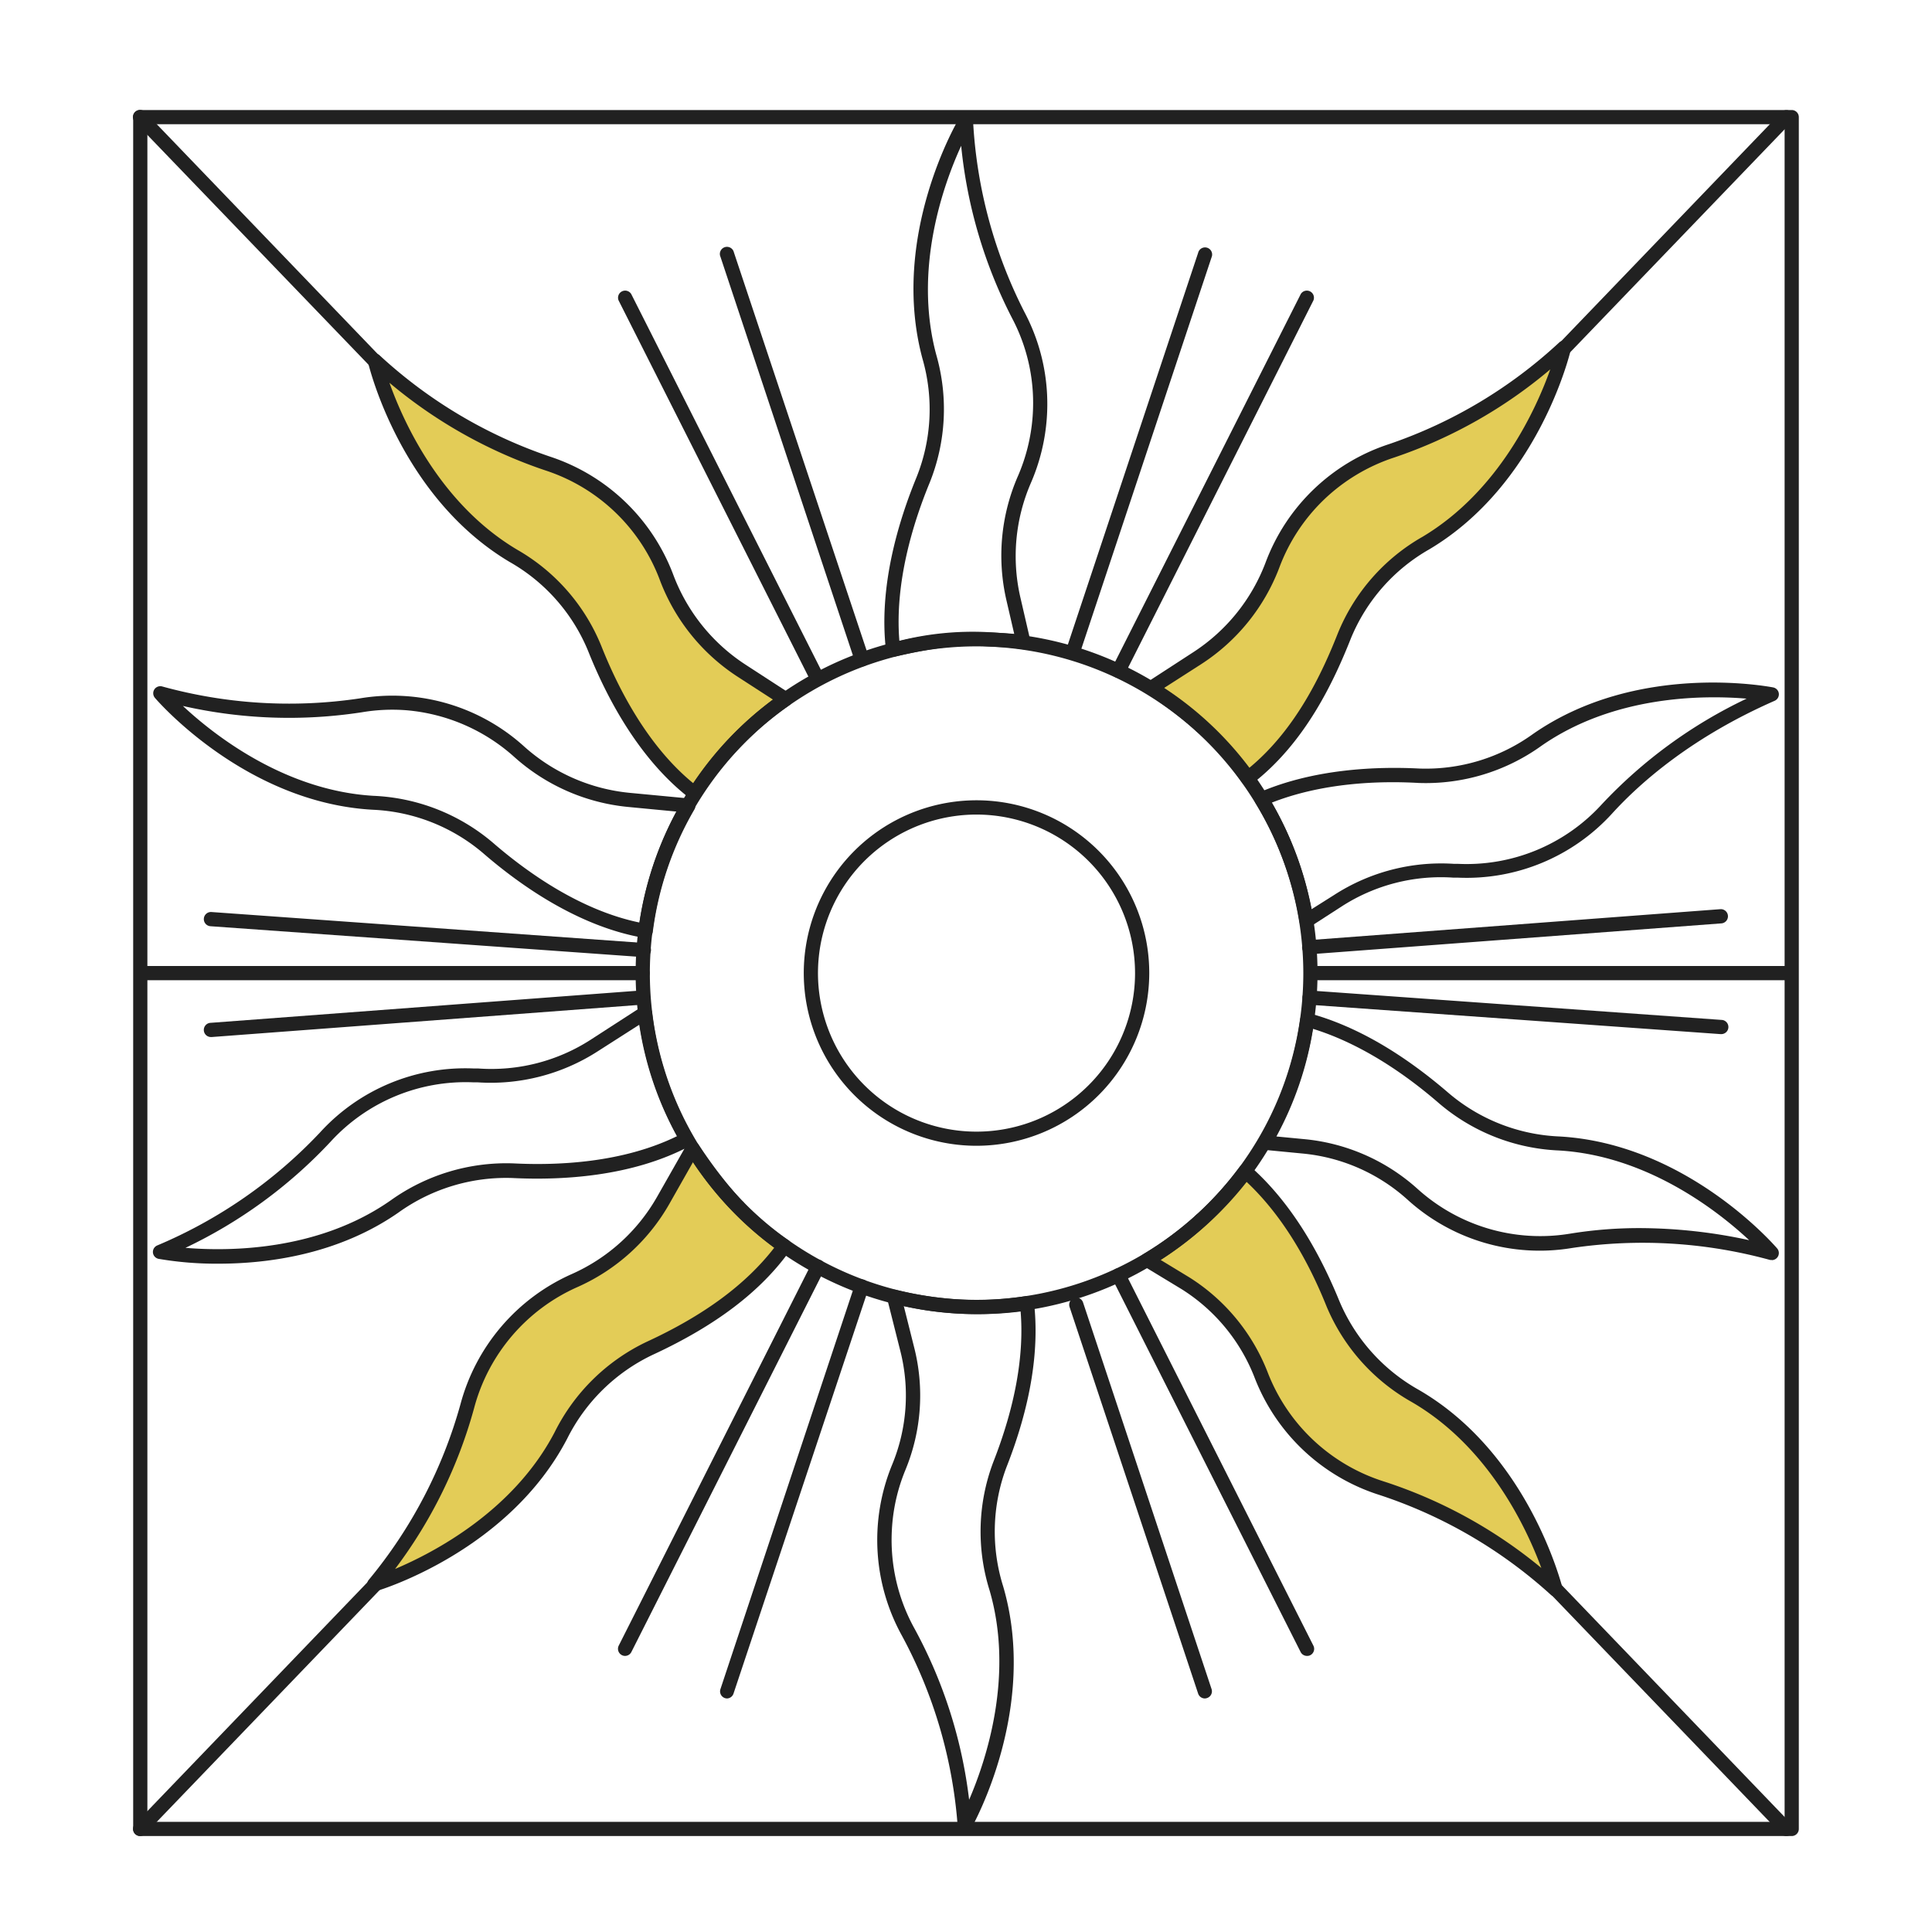
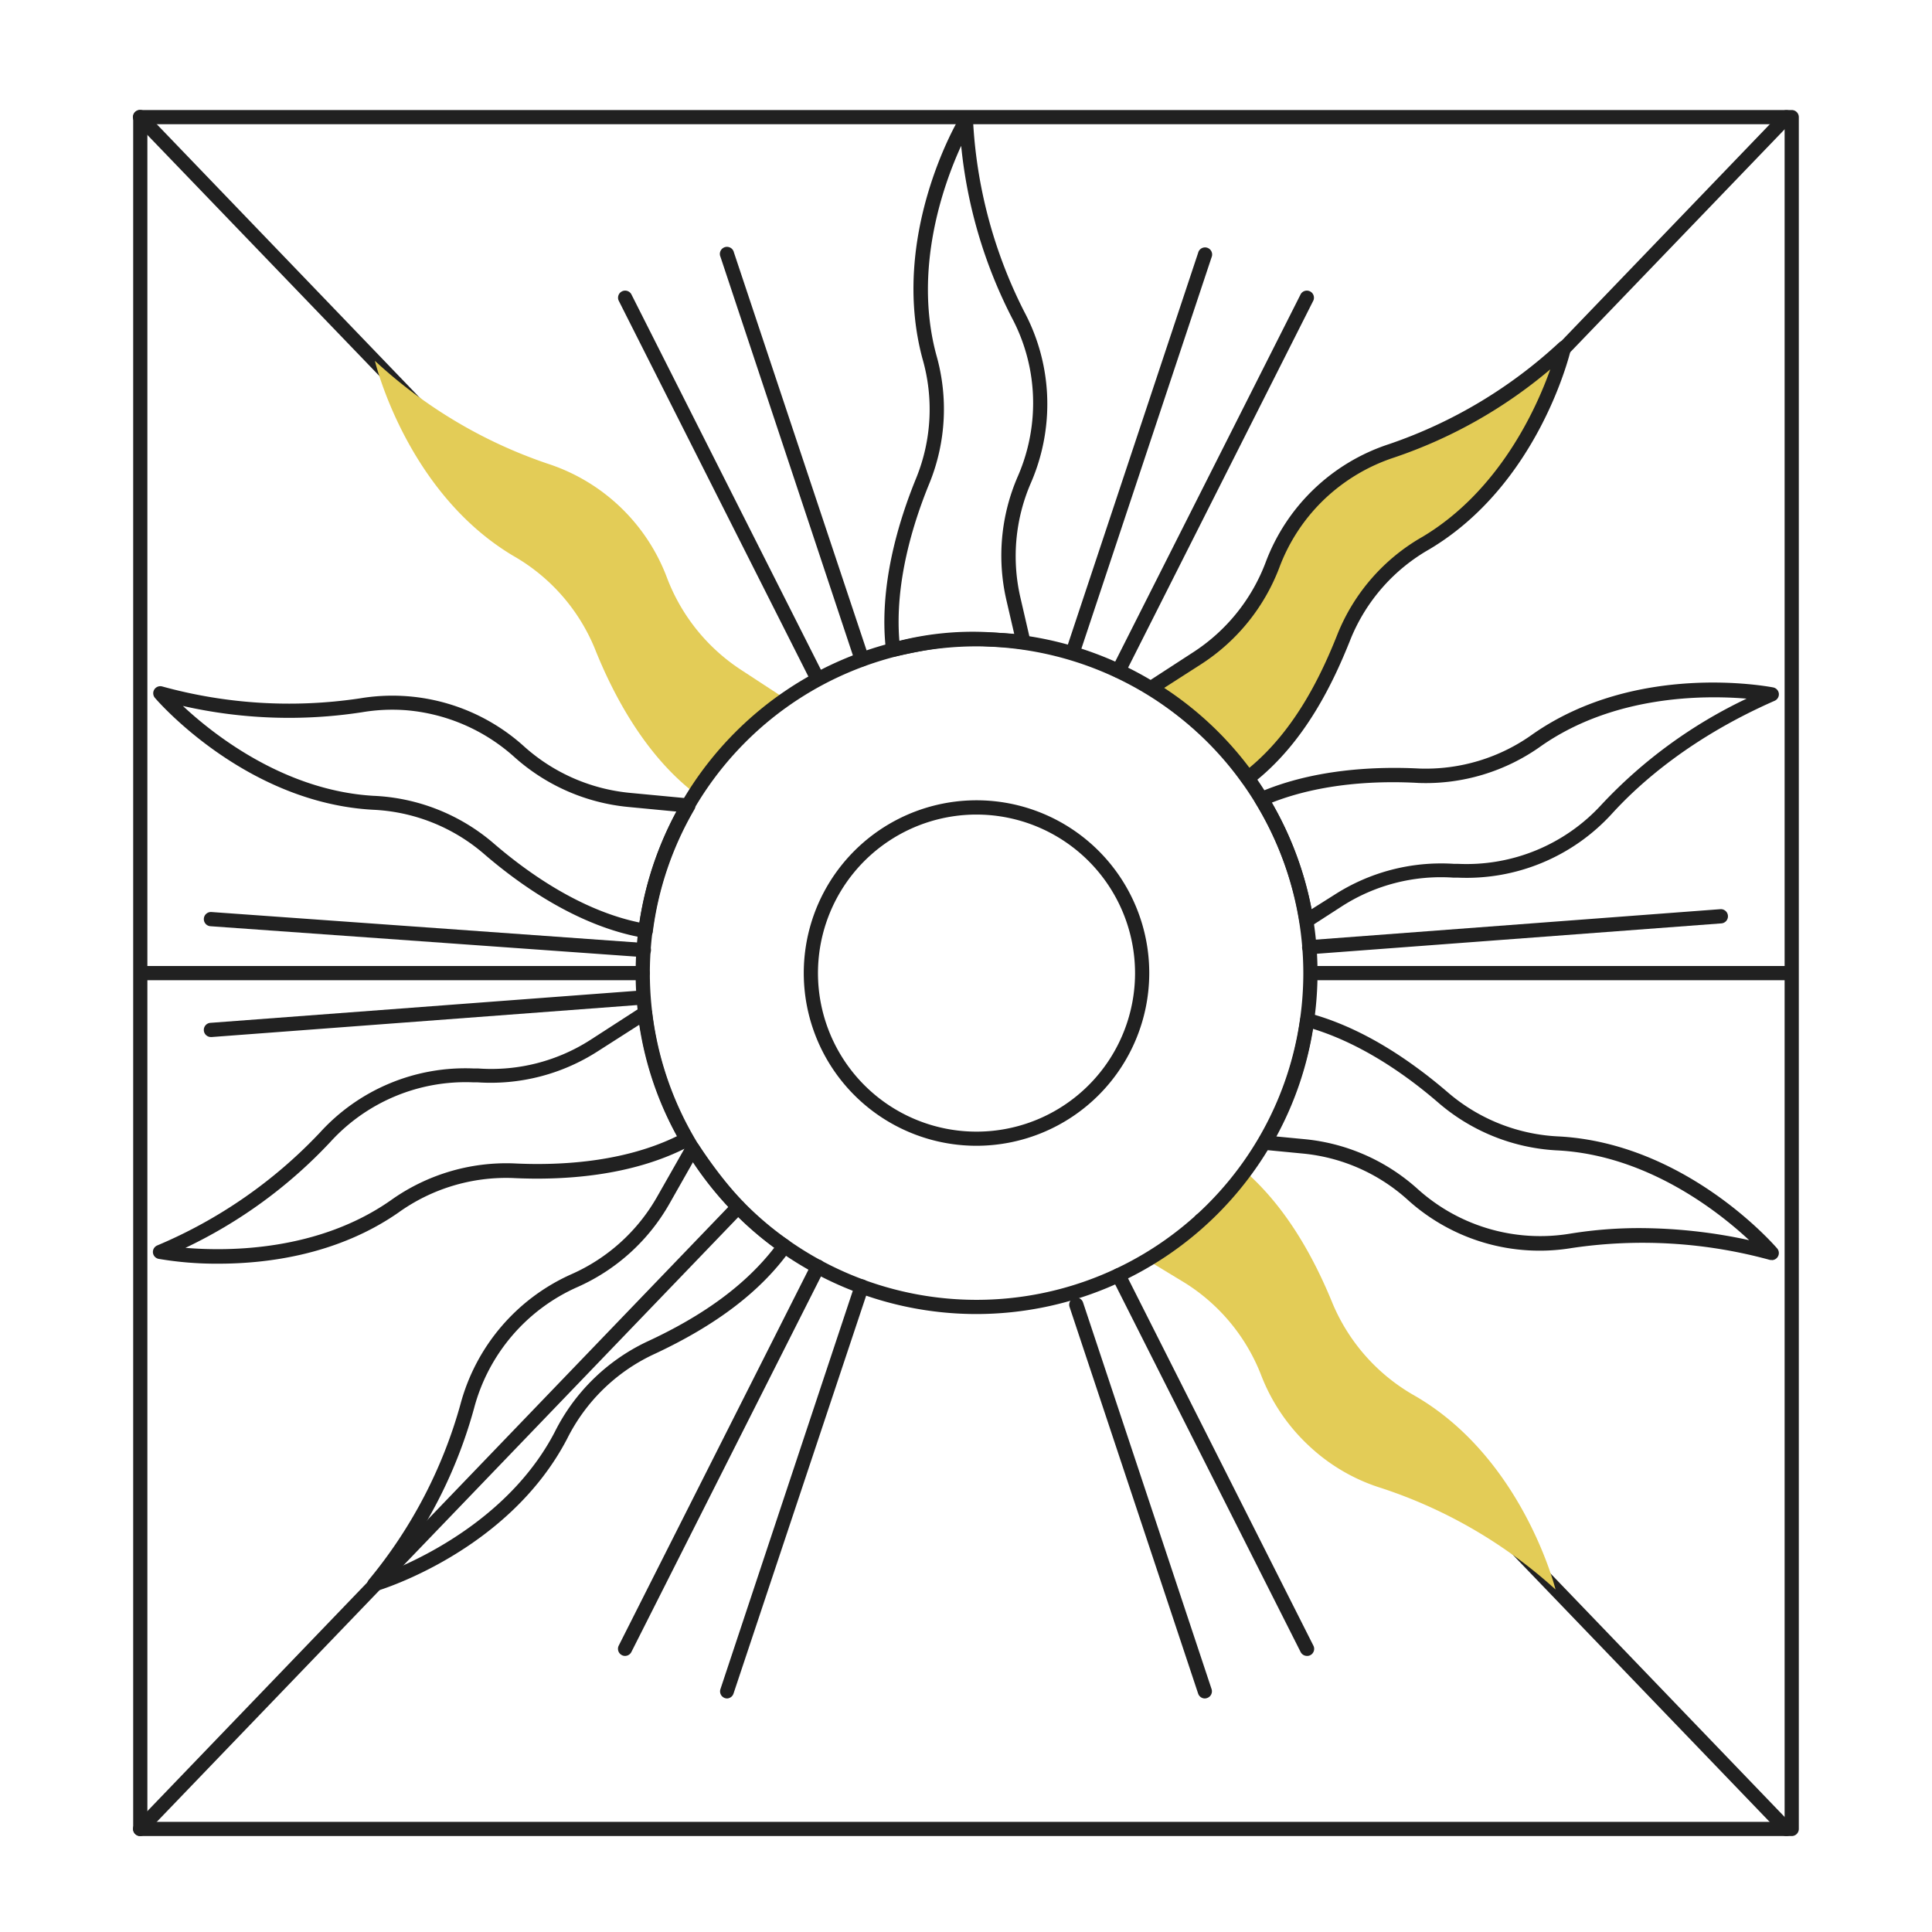
<svg xmlns="http://www.w3.org/2000/svg" viewBox="0 0 272 272">
  <defs>
    <style>.cls-1{fill:#212121;}.cls-2{fill:#e3cc57;}</style>
  </defs>
  <g id="OBJECTS">
    <path class="cls-1" d="M252.25,258.49H19.75a1,1,0,0,1-1-1v-241a1,1,0,0,1,1-1h232.5a1,1,0,0,1,1,1v241A1,1,0,0,1,252.25,258.49Zm-231.5-2h230.5v-239H20.75Z" />
    <path class="cls-1" d="M19.75,258.49A1,1,0,0,1,19,256.8l84.21-87.58a1,1,0,1,1,1.44,1.39l-84.2,87.57A1,1,0,0,1,19.75,258.49Z" />
-     <path class="cls-1" d="M135.83,258l-.21,0a1,1,0,0,1-.79-.88A66.68,66.68,0,0,0,127,230.32a27.85,27.85,0,0,1-1.42-24.06,25.49,25.49,0,0,0,1.15-16.16l-1.84-7.3a1,1,0,0,1,.25-.94,1,1,0,0,1,.94-.28,51.45,51.45,0,0,0,8,1.3,44,44,0,0,0,10.32-.4,1,1,0,0,1,.78.18,1,1,0,0,1,.39.69c.79,6.86-.51,14.68-3.88,23.23a25.75,25.75,0,0,0-.46,16.75h0c5,17.08-4.14,33.46-4.53,34.15A1,1,0,0,1,135.83,258Zm-8.59-74.13,1.44,5.74A27.45,27.45,0,0,1,127.45,207a25.48,25.48,0,0,0-1.89,8.47,25.75,25.75,0,0,0,3.21,13.85,66.85,66.85,0,0,1,7.67,24.06c2.37-5.49,6.39-17.48,2.87-29.51a27.65,27.65,0,0,1,.52-18c3.07-7.82,4.37-15,3.86-21.23a48.42,48.42,0,0,1-9.71.24A44.76,44.76,0,0,1,127.24,183.87Z" />
-     <path class="cls-2" d="M110.43,175.43c-5,7-12.76,11.53-19,14.41A26.91,26.91,0,0,0,79,202.05c-8.1,15.57-26.31,21-26.31,21a67.47,67.47,0,0,0,13.1-25.12A26.94,26.94,0,0,1,80.9,180.28,26.65,26.65,0,0,0,93.36,169l4.15-7.3C101,166.91,105.11,172,110.43,175.43Z" />
    <path class="cls-1" d="M52.69,224.06a1,1,0,0,1-.78-1.63,66.66,66.66,0,0,0,12.92-24.74A27.94,27.94,0,0,1,80.5,179.37a25.91,25.91,0,0,0,12-10.86l4.15-7.3a1,1,0,0,1,1.7-.06c4.13,6.23,8.14,10.5,12.63,13.44a1,1,0,0,1,.44.66,1,1,0,0,1-.17.76c-4.13,5.8-10.47,10.62-19.38,14.74a25.86,25.86,0,0,0-12,11.76C71.69,218.27,53.74,223.79,53,224A1.35,1.35,0,0,1,52.69,224.06Zm44.89-60.47-3.35,5.91A27.89,27.89,0,0,1,81.3,181.2a25.9,25.9,0,0,0-14.54,17,67,67,0,0,1-11.14,22.69c5.51-2.33,16.72-8.2,22.49-19.3A27.84,27.84,0,0,1,91,188.93c8.16-3.76,14-8.11,18-13.26A46.54,46.54,0,0,1,97.58,163.59Z" />
    <path class="cls-1" d="M125.74,92.47a1,1,0,0,1-1-.88c-1.07-8.94,1.74-18.18,4.28-24.36a25.68,25.68,0,0,0,.85-16.74c-4.62-17.18,4.86-33.37,5.26-34a1,1,0,0,1,1.1-.46,1,1,0,0,1,.76.91,67,67,0,0,0,7.24,27,27.6,27.6,0,0,1,3.14,15,27.9,27.9,0,0,1-2.26,9.11A25.88,25.88,0,0,0,143.63,84l1.43,6.19a1,1,0,0,1-1.15,1.21,31.82,31.82,0,0,0-3.6-.33L139,91c-4.57-.33-8.61.45-13,1.44Zm9.58-71.94c-2.49,5.43-6.76,17.34-3.5,29.44a27.72,27.72,0,0,1-.94,18c-2.35,5.7-4.93,14.08-4.26,22.25A42.18,42.18,0,0,1,139.12,89l1.3.08c.79.05,1.6.09,2.37.17l-1.11-4.79a27.94,27.94,0,0,1,1.6-17.36,25.84,25.84,0,0,0,2.1-8.46,25.54,25.54,0,0,0-2.91-13.88A67.54,67.54,0,0,1,135.32,20.53Z" />
    <path class="cls-1" d="M30.78,177.91a48.22,48.22,0,0,1-8.45-.68,1,1,0,0,1-.8-.88,1,1,0,0,1,.59-1,67.44,67.44,0,0,0,22.94-15.92,27.63,27.63,0,0,1,21.69-9l.62,0a25.8,25.8,0,0,0,15.71-4l7.18-4.64a1,1,0,0,1,1.54.73,45.43,45.43,0,0,0,5.75,17.42,1,1,0,0,1,.1.77,1,1,0,0,1-.49.61c-8.18,4.36-18.08,4.87-25,4.53a26,26,0,0,0-16.06,4.86C47.58,176.64,37.66,177.91,30.78,177.91Zm-4.67-2.23c6,.5,18.63.5,28.89-6.68a28,28,0,0,1,17.31-5.21c6.36.32,15.4-.11,23-3.83A46.88,46.88,0,0,1,90,144.27L84.17,148a27.84,27.84,0,0,1-16.91,4.38l-.59,0a25.74,25.74,0,0,0-20.14,8.37A67.67,67.67,0,0,1,26.11,175.68Z" />
    <path class="cls-1" d="M183.94,130.64a1,1,0,0,1-.41-.09,1,1,0,0,1-.58-.75,46.35,46.35,0,0,0-6.2-16.76,1,1,0,0,1-.1-.82,1,1,0,0,1,.55-.62c7.76-3.37,16.58-3.71,22.62-3.4a25.79,25.79,0,0,0,16-4.86c14.6-10.17,33-6.71,33.82-6.56a1,1,0,0,1,.8.88,1,1,0,0,1-.59,1c-11.61,5.1-18.87,11.46-22.91,15.9a27.7,27.7,0,0,1-21.72,9l-.62,0a25.76,25.76,0,0,0-15.72,4.06l-4.43,2.86A1,1,0,0,1,183.94,130.64ZM179.05,113a48.25,48.25,0,0,1,5.61,15l3.17-2a27.76,27.76,0,0,1,16.91-4.38l.59,0a25.74,25.74,0,0,0,20.16-8.36,67.65,67.65,0,0,1,20.41-14.9c-6-.5-18.62-.51-28.9,6.65a27.88,27.88,0,0,1-17.28,5.22C194.17,109.91,186.2,110.19,179.05,113Z" />
    <path class="cls-1" d="M90.88,132.05h-.17c-9.15-1.56-17.37-7.33-22.65-11.9A25.69,25.69,0,0,0,52.45,114C34.69,113,22.33,98.86,21.82,98.26a1,1,0,0,1-.1-1.18,1,1,0,0,1,1.1-.44,67.22,67.22,0,0,0,27.86,1.68,27.63,27.63,0,0,1,23.13,6.79,26,26,0,0,0,14.82,6.51l8.34.79a1,1,0,0,1,.8.54,1,1,0,0,1,0,1,45.66,45.66,0,0,0-5.87,17.27,1,1,0,0,1-1,.87ZM25.75,99.39c4.37,4.08,14.32,11.91,26.82,12.65a27.77,27.77,0,0,1,16.81,6.59c4.88,4.23,12.36,9.53,20.65,11.25a47.69,47.69,0,0,1,5.22-15.62l-6.8-.65a28,28,0,0,1-16-7A26,26,0,0,0,57.29,100a25.59,25.59,0,0,0-6.29.27A67.5,67.5,0,0,1,25.75,99.39Z" />
    <path class="cls-1" d="M249.43,177.38a.69.69,0,0,1-.25,0,67.8,67.8,0,0,0-27.86-1.68,27.66,27.66,0,0,1-23.11-6.76,25.63,25.63,0,0,0-14.84-6.54l-5.39-.52a1,1,0,0,1-.77-1.5,45.37,45.37,0,0,0,5.84-16.9,1,1,0,0,1,.44-.7,1,1,0,0,1,.82-.13c6.44,1.74,13,5.52,19.63,11.23A25.72,25.72,0,0,0,219.55,160c17.76,1,30.12,15.15,30.64,15.75a1,1,0,0,1-.76,1.66Zm-18.55-4.48a73.24,73.24,0,0,1,15.38,1.7c-4.37-4.07-14.32-11.91-26.83-12.63a27.77,27.77,0,0,1-16.81-6.62c-5.89-5.11-12-8.72-17.76-10.5A47.29,47.29,0,0,1,179.7,160l3.86.37a27.69,27.69,0,0,1,16,7A25.77,25.77,0,0,0,221,173.69,60.62,60.62,0,0,1,230.88,172.9Z" />
    <path class="cls-1" d="M169.08,103.19a1,1,0,0,1-.69-.28,1,1,0,0,1,0-1.41l82.4-85.7a1,1,0,0,1,1.42,0,1,1,0,0,1,0,1.41L169.8,102.89A1,1,0,0,1,169.08,103.19Z" />
    <path class="cls-1" d="M251.49,258.49a1,1,0,0,1-.73-.31l-82.4-85.69a1,1,0,0,1,1.45-1.39l82.4,85.7a1,1,0,0,1-.72,1.69Z" />
    <path class="cls-1" d="M104,105.06a1,1,0,0,1-.72-.31L19,17.18a1,1,0,0,1,0-1.41,1,1,0,0,1,1.42,0l84.2,87.57a1,1,0,0,1,0,1.41A1,1,0,0,1,104,105.06Z" />
    <path class="cls-2" d="M110.62,98.42a46.6,46.6,0,0,0-12.81,13.25c-7-5.39-11.47-13.83-14.06-20.34a26.7,26.7,0,0,0-11.5-13.08c-15.1-9-19.47-27.45-19.47-27.45A67.76,67.76,0,0,0,77.1,65.28a26.77,26.77,0,0,1,16.78,16,26.87,26.87,0,0,0,10.58,13.11Z" />
-     <path class="cls-1" d="M97.81,112.67a1,1,0,0,1-.6-.2C89.93,106.9,85.37,98.1,82.82,91.7A25.62,25.62,0,0,0,71.74,79.11C56.45,70,52,51.8,51.81,51a1,1,0,0,1,.46-1.09,1,1,0,0,1,1.18.12,67,67,0,0,0,24,14.26A27.84,27.84,0,0,1,94.82,81,26,26,0,0,0,105,93.6l6.16,4a1,1,0,0,1,.45.83,1,1,0,0,1-.45.84,45.34,45.34,0,0,0-12.53,13,1,1,0,0,1-.66.43Zm-43-58.83c2,5.62,7.22,17.14,18,23.55A27.54,27.54,0,0,1,84.68,91c2.35,5.92,6.48,14,12.91,19.26a47.36,47.36,0,0,1,11.23-11.77l-4.9-3.17a28,28,0,0,1-11-13.6A25.73,25.73,0,0,0,76.79,66.23,67.49,67.49,0,0,1,54.77,53.84Z" />
    <path class="cls-2" d="M162.09,96.84c5.22,3.43,10.11,7.55,13.56,12.7,7-5.4,11-13.5,13.59-20a26.75,26.75,0,0,1,11.49-13.09c15.09-9,19.44-27.47,19.44-27.47a67.82,67.82,0,0,1-24.3,14.5A26.82,26.82,0,0,0,179.1,79.54a26.72,26.72,0,0,1-10.57,13.12Z" />
    <path class="cls-1" d="M175.65,110.54h-.16a1,1,0,0,1-.67-.43c-3-4.44-7.32-8.5-13.28-12.43a1,1,0,0,1-.45-.84,1,1,0,0,1,.46-.83L168,91.82a26,26,0,0,0,10.18-12.63,27.73,27.73,0,0,1,17.4-16.67A66.94,66.94,0,0,0,219.5,48.23a1,1,0,0,1,1.65,1c-.18.77-4.63,19-19.91,28.1a25.64,25.64,0,0,0-11.07,12.59c-2.38,6-6.42,14.7-13.91,20.45A1,1,0,0,1,175.65,110.54ZM163.9,96.85a47.54,47.54,0,0,1,12,11.24c6.58-5.44,10.25-13.36,12.45-18.93a27.62,27.62,0,0,1,11.91-13.58c10.76-6.42,16-17.95,18-23.58a67.28,67.28,0,0,1-22,12.42,26,26,0,0,0-9.84,5.9,25.77,25.77,0,0,0-6.3,9.57,28,28,0,0,1-11,13.61Z" />
    <path class="cls-2" d="M219,223.78a68,68,0,0,0-24.46-14.26,26.25,26.25,0,0,1-10.29-6,26.71,26.71,0,0,1-6.68-9.87,26.74,26.74,0,0,0-10.69-13l-5.37-3.26a47.84,47.84,0,0,0,13.78-12.48c6.08,5.32,9.91,12.68,12.33,18.62a26.87,26.87,0,0,0,11.61,13C214.43,205.34,219,223.78,219,223.78Z" />
-     <path class="cls-1" d="M219,224.78a1,1,0,0,1-.66-.25,67,67,0,0,0-24.1-14.05A27.87,27.87,0,0,1,176.65,194a25.65,25.65,0,0,0-10.29-12.5L161,178.25a1,1,0,0,1-.48-.85,1,1,0,0,1,.48-.85,47,47,0,0,0,13.49-12.22,1,1,0,0,1,.7-.41,1,1,0,0,1,.77.24c5,4.39,9.25,10.79,12.6,19a25.82,25.82,0,0,0,11.18,12.51c15.38,8.91,20,27.1,20.24,27.87a1,1,0,0,1-1,1.24Zm-55.6-47.4,4,2.43a27.61,27.61,0,0,1,11.1,13.47,25.9,25.9,0,0,0,16.33,15.29A67.29,67.29,0,0,1,217,220.75c-2.07-5.61-7.42-17.08-18.24-23.36a27.73,27.73,0,0,1-12-13.47c-3-7.48-6.83-13.37-11.25-17.52A48.85,48.85,0,0,1,163.41,177.38Z" />
    <path class="cls-1" d="M102.38,239.12a1.13,1.13,0,0,1-.32-.05,1,1,0,0,1-.63-1.27l18.94-57a1,1,0,0,1,1.9.63l-19,57A1,1,0,0,1,102.38,239.12Z" />
    <path class="cls-1" d="M151.14,92.47a1.19,1.19,0,0,1-.32,0,1,1,0,0,1-.63-1.27l18.49-55.6a1,1,0,1,1,1.89.63L152.09,91.79A1,1,0,0,1,151.14,92.47Z" />
    <path class="cls-1" d="M88,233.13a.93.93,0,0,1-.45-.11,1,1,0,0,1-.44-1.34l27.15-53.8a1,1,0,0,1,1.79.9l-27.16,53.8A1,1,0,0,1,88,233.13Z" />
    <path class="cls-1" d="M157.47,95.44a1,1,0,0,1-.44-.1,1,1,0,0,1-.45-1.35L183.13,41.4a1,1,0,0,1,1.78.9L158.37,94.89A1,1,0,0,1,157.47,95.44Z" />
    <path class="cls-1" d="M169.63,239.12a1,1,0,0,1-.95-.69L150.58,184a1,1,0,0,1,1.9-.63l18.09,54.42a1,1,0,0,1-.63,1.27A1.12,1.12,0,0,1,169.63,239.12Z" />
    <path class="cls-1" d="M121.32,93.83a1,1,0,0,1-.95-.68l-18.94-57a1,1,0,1,1,1.89-.63l19,57a1,1,0,0,1-.64,1.26A.84.84,0,0,1,121.32,93.83Z" />
    <path class="cls-1" d="M184,233.13a1,1,0,0,1-.89-.55L156.58,180a1,1,0,0,1,1.79-.9l26.54,52.59a1,1,0,0,1-.44,1.34A.93.93,0,0,1,184,233.13Z" />
    <path class="cls-1" d="M114.76,95.92a1,1,0,0,1-.89-.55L87.09,42.3a1,1,0,0,1,1.78-.9l26.79,53.06a1,1,0,0,1-.45,1.35A1,1,0,0,1,114.76,95.92Z" />
-     <path class="cls-1" d="M242.3,145.59h-.07l-57.93-4.14a1,1,0,0,1-.93-1.07,1,1,0,0,1,1.07-.93l57.93,4.14a1,1,0,0,1-.07,2Z" />
    <path class="cls-1" d="M90.61,134.75h-.07l-60.91-4.35a1,1,0,0,1,.14-2l60.92,4.36a1,1,0,0,1-.08,2Z" />
    <path class="cls-1" d="M184.35,134.36a1,1,0,0,1-.07-2L242.2,128a1,1,0,0,1,1.07.93,1,1,0,0,1-.92,1.07l-57.92,4.35Z" />
    <path class="cls-1" d="M29.73,146a1,1,0,0,1-.07-2l60-4.51a1,1,0,1,1,.15,2l-60,4.51Z" />
    <path class="cls-1" d="M90.48,138h-70a1,1,0,0,1,0-2h70a1,1,0,1,1,0,2Z" />
    <path class="cls-1" d="M251.49,138H185.56a1,1,0,0,1,0-2h65.93a1,1,0,0,1,0,2Z" />
    <path class="cls-1" d="M137.49,185a48,48,0,1,1,48-48A48.07,48.07,0,0,1,137.49,185Zm0-94a46,46,0,1,0,46,46A46.06,46.06,0,0,0,137.49,91Z" />
    <path class="cls-1" d="M137.49,161.31A24.32,24.32,0,1,1,161.8,137,24.34,24.34,0,0,1,137.49,161.31Zm0-46.63A22.32,22.32,0,1,0,159.8,137,22.34,22.34,0,0,0,137.49,114.68Z" />
  </g>
</svg>